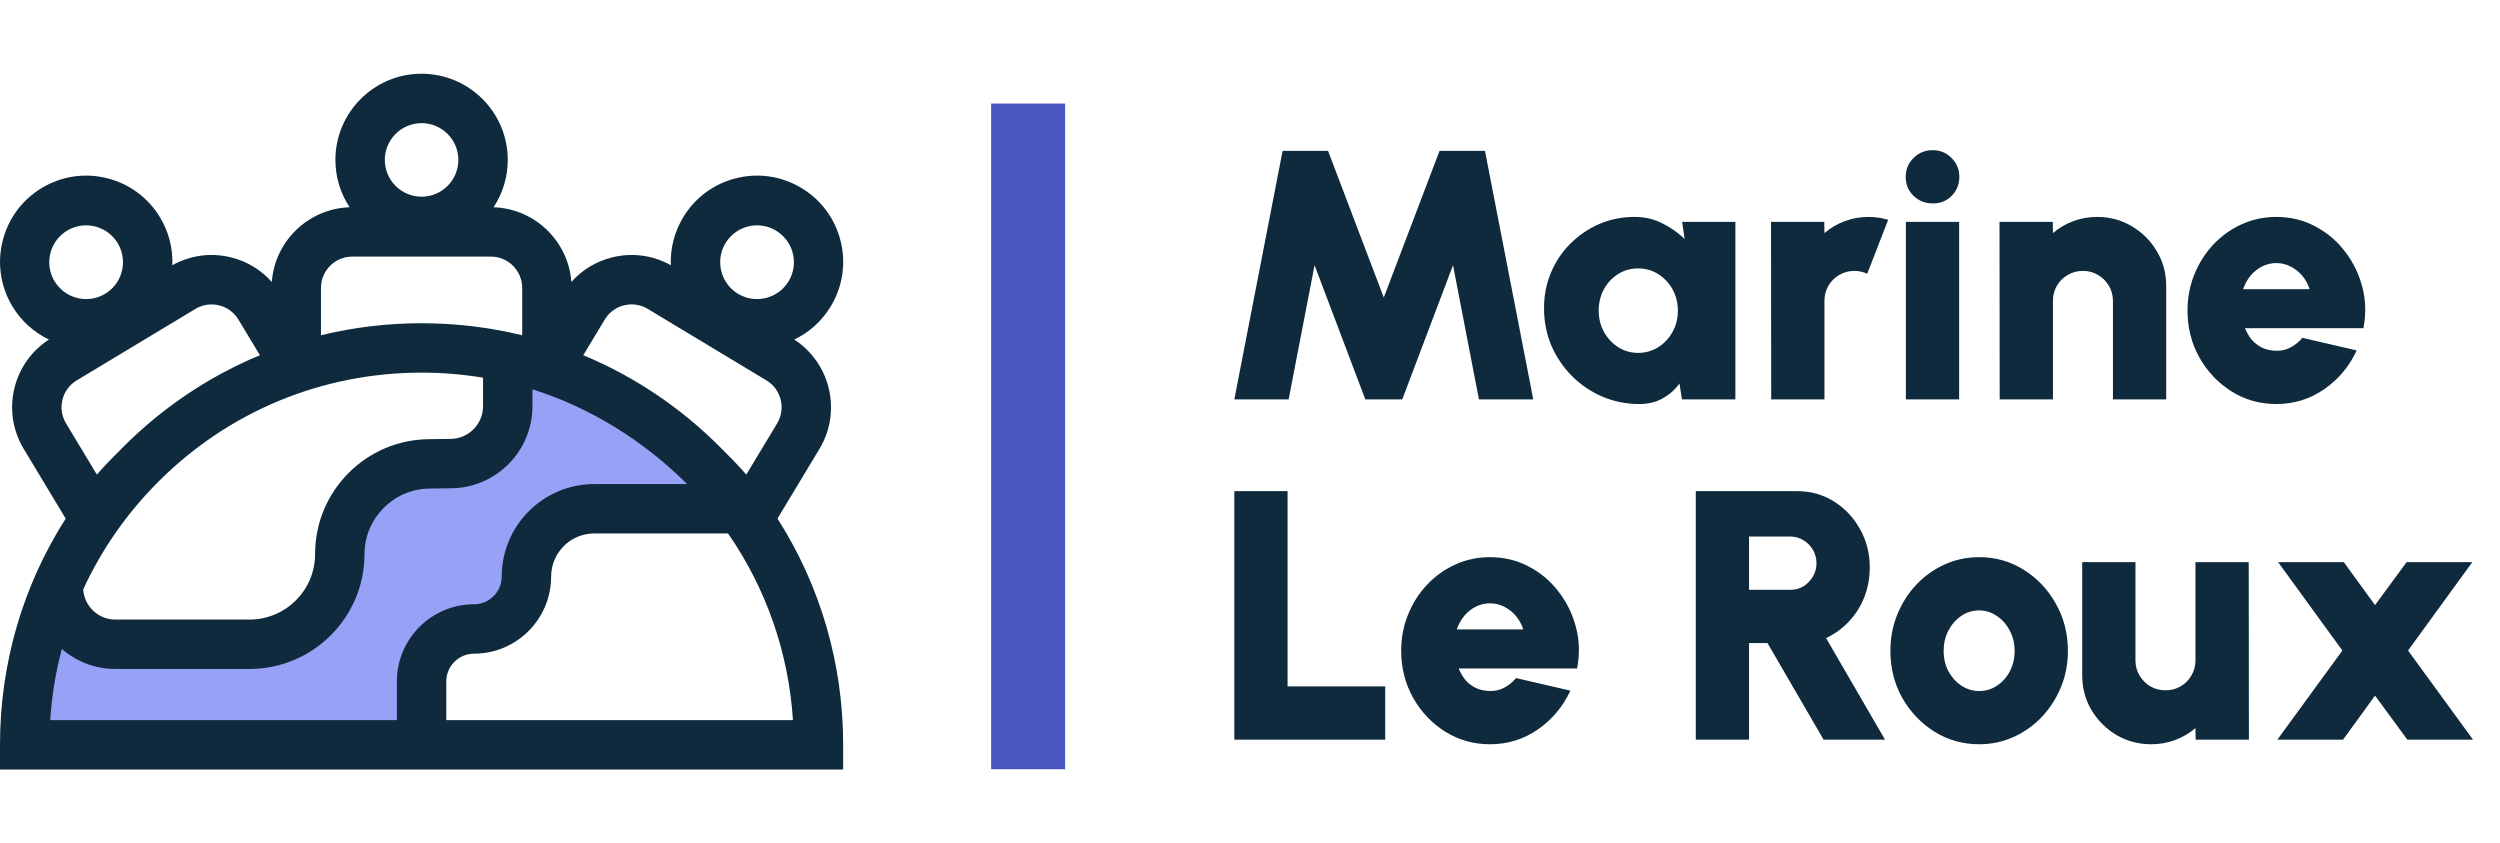
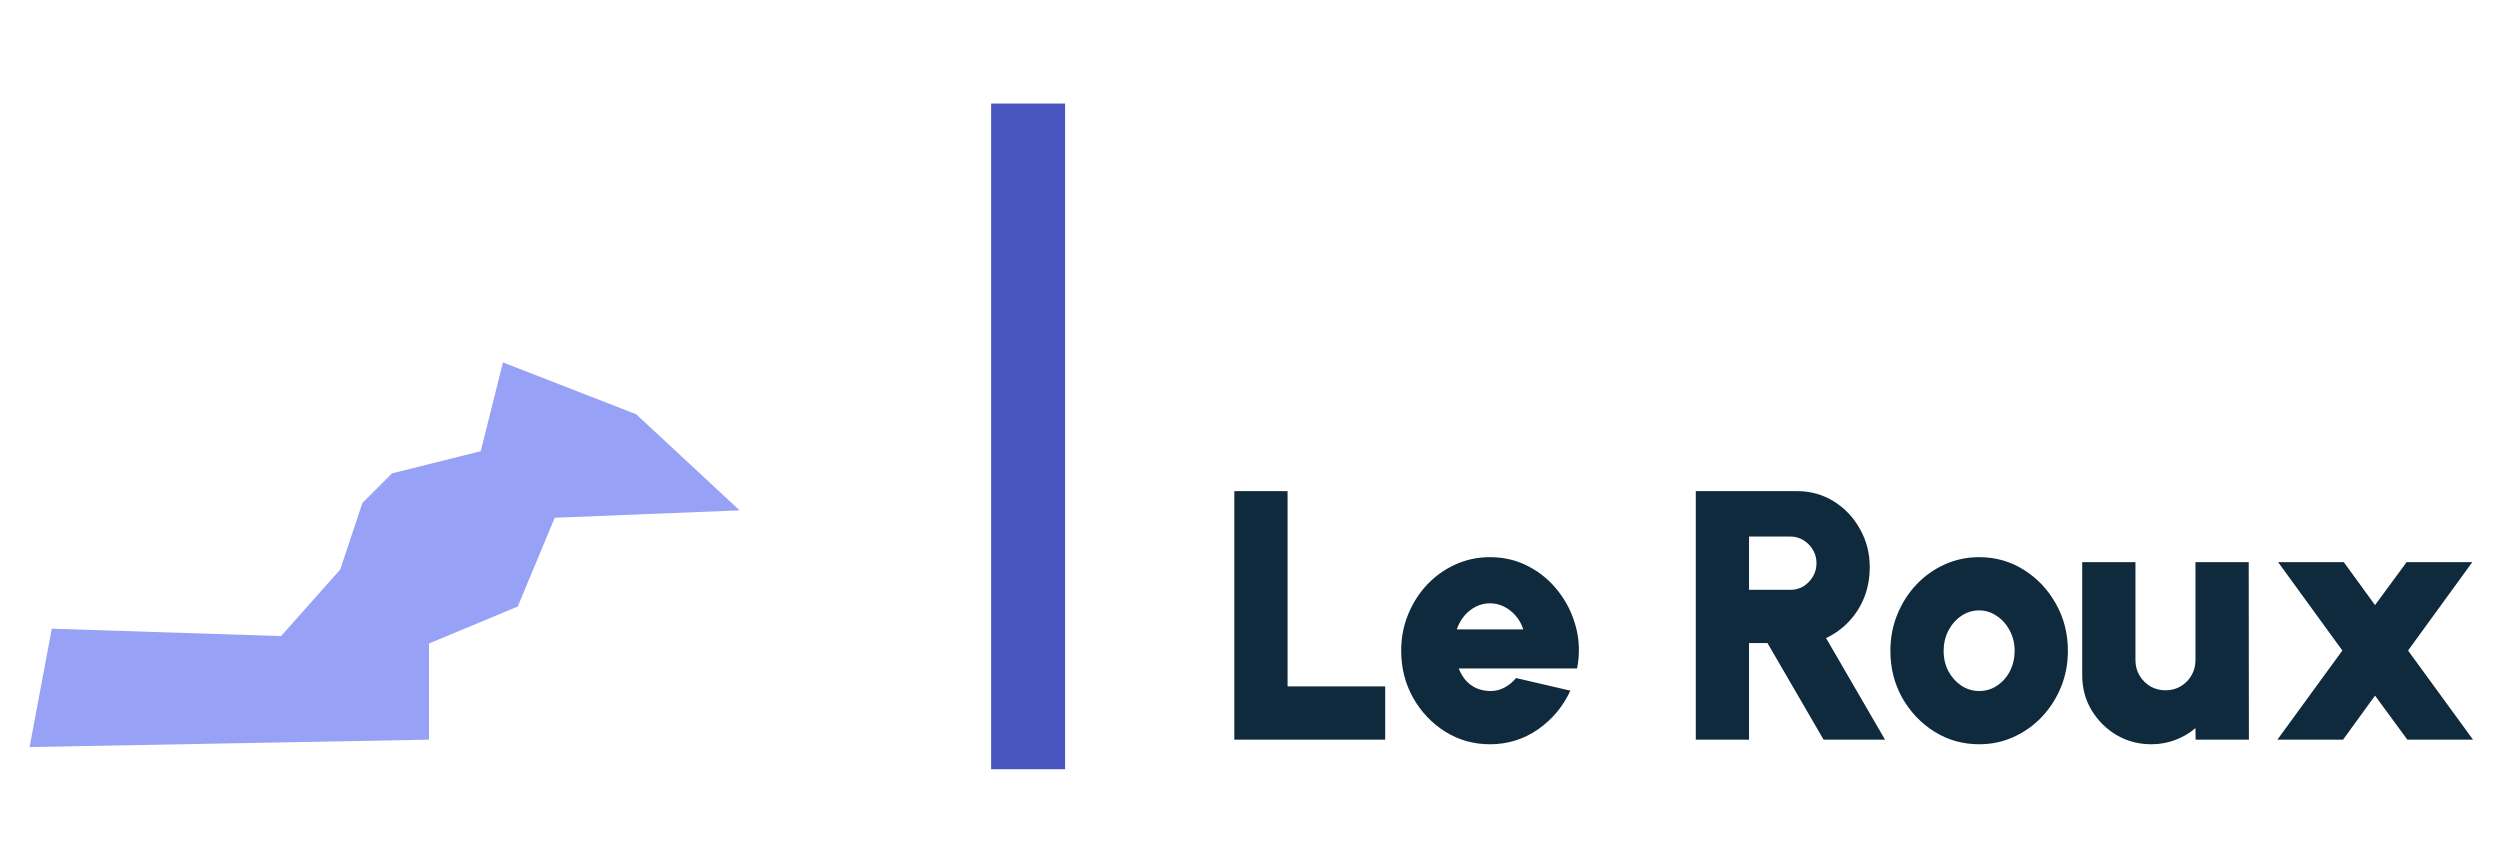
<svg xmlns="http://www.w3.org/2000/svg" width="169" height="57" viewBox="0 0 169 57" fill="none">
  <g clip-path="url(#clip0_3302_647)">
    <path d="M32.5 30.5L34 24.5L43 28L50 34.5L37.5 35L35 41L29 43.5V50L2 50.5L3.5 42.5L19 43L23 38.5L24.5 34L26.5 32L32.5 30.5Z" fill="#97A1F5" />
-     <path d="M55.396 30.344C56.916 27.819 56.146 24.545 53.692 22.953C54.711 22.467 55.567 21.694 56.163 20.705C56.965 19.372 57.201 17.806 56.826 16.295C56.451 14.785 55.51 13.511 54.177 12.708C52.844 11.906 51.278 11.67 49.768 12.045C48.258 12.42 46.984 13.361 46.181 14.694C45.585 15.683 45.302 16.801 45.349 17.929C44.136 17.252 42.734 17.063 41.38 17.399C40.299 17.667 39.348 18.245 38.624 19.06C38.421 16.298 36.155 14.102 33.364 14.011C33.971 13.092 34.325 11.992 34.325 10.81C34.325 7.598 31.712 4.984 28.499 4.984C25.287 4.984 22.673 7.598 22.673 10.81C22.673 11.992 23.028 13.092 23.635 14.011C20.844 14.102 18.577 16.298 18.374 19.06C17.65 18.245 16.699 17.667 15.619 17.399C14.264 17.063 12.862 17.252 11.649 17.929C11.696 16.801 11.414 15.683 10.818 14.694C10.015 13.361 8.741 12.42 7.23 12.045C5.72 11.67 4.154 11.906 2.821 12.708C0.069 14.366 -0.821 17.953 0.836 20.705C1.432 21.695 2.288 22.467 3.307 22.953C2.141 23.709 1.318 24.859 0.981 26.214C0.63 27.629 0.851 29.095 1.603 30.344L4.44 35.056C1.549 39.584 0 44.847 0 50.349V52.019H56.998V50.349C56.998 44.847 55.449 39.584 52.558 35.056L55.396 30.344ZM50.979 15.242C52.351 15.133 53.551 16.157 53.66 17.529C53.769 18.901 52.745 20.101 51.373 20.21C50.001 20.319 48.801 19.294 48.692 17.923C48.584 16.551 49.608 15.351 50.979 15.242ZM40.881 21.603C41.172 21.118 41.635 20.776 42.184 20.64C42.733 20.504 43.302 20.59 43.786 20.881L51.813 25.715C52.813 26.317 53.137 27.621 52.535 28.621L50.449 32.084C49.926 31.466 49.23 30.776 48.651 30.197C45.965 27.511 42.836 25.427 39.429 24.013L40.881 21.603ZM28.499 8.324C29.87 8.324 30.985 9.439 30.985 10.81C30.985 12.181 29.87 13.297 28.499 13.297C27.128 13.297 26.013 12.181 26.013 10.81C26.013 9.439 27.128 8.324 28.499 8.324ZM21.697 19.463C21.697 18.296 22.647 17.346 23.814 17.346H33.184C34.351 17.346 35.301 18.296 35.301 19.463V22.664C33.101 22.127 30.822 21.85 28.499 21.85C26.177 21.85 23.897 22.127 21.697 22.664V19.463ZM28.499 25.19C29.905 25.19 31.293 25.306 32.653 25.531V27.461C32.653 28.678 31.663 29.669 30.445 29.669L28.958 29.689C26.904 29.718 24.979 30.539 23.537 32.002C22.094 33.464 21.3 35.401 21.3 37.455C21.3 39.896 19.314 41.882 16.873 41.882H7.791C6.638 41.882 5.694 40.977 5.626 39.839C6.857 37.165 8.565 34.703 10.709 32.559C15.461 27.807 21.779 25.19 28.499 25.19ZM3.338 17.529C3.447 16.157 4.647 15.133 6.019 15.242C7.391 15.351 8.415 16.551 8.306 17.923C8.197 19.295 6.997 20.319 5.625 20.21C4.253 20.101 3.23 18.901 3.338 17.529ZM4.223 27.018C4.359 26.47 4.701 26.007 5.185 25.715L13.212 20.881C13.553 20.676 13.929 20.578 14.3 20.578C15.019 20.578 15.721 20.944 16.117 21.603L17.569 24.013C14.162 25.427 11.034 27.511 8.347 30.197C7.768 30.776 7.072 31.466 6.549 32.084L4.464 28.621C4.172 28.136 4.086 27.567 4.223 27.018ZM26.829 46.063V48.679H3.394C3.501 47.039 3.766 45.429 4.179 43.867C5.148 44.709 6.41 45.221 7.791 45.221H16.873C21.156 45.221 24.64 41.737 24.64 37.455C24.64 35.048 26.598 33.062 29.005 33.028L30.459 33.008C33.512 33.001 35.993 30.515 35.993 27.46V26.32C39.838 27.515 43.522 29.795 46.45 32.723H40.169C36.722 32.723 33.917 35.527 33.917 38.975C33.917 40.008 33.076 40.849 32.043 40.849C29.168 40.849 26.829 43.188 26.829 46.063ZM53.604 48.679H30.169V46.063C30.169 45.029 31.01 44.189 32.043 44.189C34.918 44.189 37.257 41.85 37.257 38.975C37.257 37.369 38.563 36.063 40.169 36.063H49.217C51.793 39.78 53.307 44.112 53.604 48.679Z" fill="#0E2A3C" />
  </g>
  <path d="M83.44 50V33.2H87.04V46.4H93.64V50H83.44ZM100.72 50.312C99.616 50.312 98.608 50.028 97.696 49.46C96.792 48.892 96.068 48.128 95.524 47.168C94.988 46.208 94.72 45.148 94.72 43.988C94.72 43.116 94.876 42.3 95.188 41.54C95.5 40.772 95.928 40.1 96.472 39.524C97.024 38.94 97.664 38.484 98.392 38.156C99.12 37.828 99.896 37.664 100.72 37.664C101.68 37.664 102.556 37.876 103.348 38.3C104.148 38.716 104.82 39.284 105.364 40.004C105.916 40.716 106.308 41.52 106.54 42.416C106.772 43.312 106.796 44.236 106.612 45.188H98.608C98.72 45.468 98.868 45.724 99.052 45.956C99.244 46.18 99.476 46.36 99.748 46.496C100.028 46.632 100.352 46.704 100.72 46.712C101.072 46.72 101.396 46.644 101.692 46.484C101.996 46.324 102.26 46.108 102.484 45.836L106.156 46.688C105.668 47.752 104.94 48.624 103.972 49.304C103.004 49.976 101.92 50.312 100.72 50.312ZM98.476 42.548H102.976C102.864 42.204 102.696 41.9 102.472 41.636C102.248 41.372 101.984 41.164 101.68 41.012C101.384 40.86 101.064 40.784 100.72 40.784C100.384 40.784 100.064 40.86 99.76 41.012C99.464 41.164 99.204 41.372 98.98 41.636C98.764 41.9 98.596 42.204 98.476 42.548ZM114.635 50V33.2H121.475C122.395 33.2 123.227 33.432 123.971 33.896C124.715 34.36 125.303 34.984 125.735 35.768C126.175 36.544 126.395 37.4 126.395 38.336C126.395 39.056 126.275 39.728 126.035 40.352C125.795 40.968 125.451 41.516 125.003 41.996C124.563 42.468 124.043 42.848 123.443 43.136L127.427 50H123.275L119.483 43.472H118.235V50H114.635ZM118.235 39.872H121.043C121.363 39.872 121.655 39.792 121.919 39.632C122.183 39.464 122.395 39.244 122.555 38.972C122.715 38.7 122.795 38.4 122.795 38.072C122.795 37.744 122.715 37.444 122.555 37.172C122.395 36.9 122.183 36.684 121.919 36.524C121.655 36.356 121.363 36.272 121.043 36.272H118.235V39.872ZM133.79 50.312C132.686 50.312 131.678 50.028 130.766 49.46C129.862 48.892 129.138 48.132 128.594 47.18C128.058 46.22 127.79 45.16 127.79 44C127.79 43.12 127.946 42.3 128.258 41.54C128.57 40.772 128.998 40.1 129.542 39.524C130.094 38.94 130.734 38.484 131.462 38.156C132.19 37.828 132.966 37.664 133.79 37.664C134.894 37.664 135.898 37.948 136.802 38.516C137.714 39.084 138.438 39.848 138.974 40.808C139.518 41.768 139.79 42.832 139.79 44C139.79 44.872 139.634 45.688 139.322 46.448C139.01 47.208 138.578 47.88 138.026 48.464C137.482 49.04 136.846 49.492 136.118 49.82C135.398 50.148 134.622 50.312 133.79 50.312ZM133.79 46.712C134.246 46.712 134.654 46.588 135.014 46.34C135.382 46.092 135.67 45.764 135.878 45.356C136.086 44.94 136.19 44.488 136.19 44C136.19 43.496 136.078 43.036 135.854 42.62C135.638 42.204 135.346 41.876 134.978 41.636C134.618 41.388 134.222 41.264 133.79 41.264C133.342 41.264 132.934 41.392 132.566 41.648C132.206 41.896 131.918 42.228 131.702 42.644C131.494 43.06 131.39 43.512 131.39 44C131.39 44.512 131.498 44.972 131.714 45.38C131.938 45.788 132.23 46.112 132.59 46.352C132.958 46.592 133.358 46.712 133.79 46.712ZM140.757 45.644V38H144.357V44.636C144.357 45.012 144.449 45.356 144.633 45.668C144.817 45.972 145.061 46.216 145.365 46.4C145.677 46.576 146.017 46.664 146.385 46.664C146.761 46.664 147.101 46.576 147.405 46.4C147.717 46.216 147.961 45.972 148.137 45.668C148.321 45.356 148.413 45.012 148.413 44.636V38H152.013L152.025 50H148.425L148.413 49.22C148.013 49.564 147.557 49.832 147.045 50.024C146.533 50.216 145.993 50.312 145.425 50.312C144.569 50.312 143.785 50.104 143.073 49.688C142.369 49.264 141.805 48.7 141.381 47.996C140.965 47.292 140.757 46.508 140.757 45.644ZM153.952 50L158.344 43.976L154 38H158.44L160.552 40.904L162.688 38H167.128L162.784 43.976L167.176 50H162.736L160.552 47.024L158.392 50H153.952Z" fill="#0E2A3C" />
-   <path d="M83.44 27L86.704 10.2H89.776L93.544 20.112L97.312 10.2H100.384L103.648 27H99.976L98.224 17.928L94.792 27H92.296L88.864 17.928L87.112 27H83.44ZM113.712 15H117.312V27H113.7L113.532 25.92C113.236 26.336 112.86 26.672 112.404 26.928C111.956 27.184 111.432 27.312 110.832 27.312C109.936 27.312 109.096 27.144 108.312 26.808C107.536 26.472 106.852 26.008 106.26 25.416C105.668 24.816 105.204 24.128 104.868 23.352C104.54 22.568 104.376 21.728 104.376 20.832C104.376 19.976 104.532 19.176 104.844 18.432C105.156 17.688 105.592 17.036 106.152 16.476C106.72 15.908 107.372 15.464 108.108 15.144C108.852 14.824 109.648 14.664 110.496 14.664C111.184 14.664 111.808 14.808 112.368 15.096C112.936 15.376 113.44 15.728 113.88 16.152L113.712 15ZM110.736 23.856C111.232 23.856 111.684 23.728 112.092 23.472C112.5 23.216 112.824 22.872 113.064 22.44C113.304 22.008 113.424 21.528 113.424 21C113.424 20.472 113.304 19.992 113.064 19.56C112.824 19.128 112.5 18.784 112.092 18.528C111.684 18.272 111.232 18.144 110.736 18.144C110.24 18.144 109.788 18.272 109.38 18.528C108.98 18.784 108.66 19.128 108.42 19.56C108.188 19.992 108.072 20.472 108.072 21C108.072 21.528 108.192 22.008 108.432 22.44C108.672 22.872 108.992 23.216 109.392 23.472C109.8 23.728 110.248 23.856 110.736 23.856ZM119.733 27L119.721 15H123.321L123.333 15.756C123.733 15.412 124.189 15.144 124.701 14.952C125.213 14.76 125.753 14.664 126.321 14.664C126.753 14.664 127.193 14.728 127.641 14.856L126.225 18.504C125.945 18.376 125.657 18.312 125.361 18.312C124.985 18.312 124.641 18.404 124.329 18.588C124.025 18.764 123.781 19.008 123.597 19.32C123.421 19.624 123.333 19.964 123.333 20.34V27H119.733ZM128.838 15H132.438V27H128.838V15ZM130.662 13.752C130.142 13.752 129.706 13.58 129.354 13.236C129.002 12.892 128.826 12.464 128.826 11.952C128.826 11.448 129.002 11.024 129.354 10.68C129.706 10.328 130.138 10.152 130.65 10.152C131.154 10.152 131.578 10.328 131.922 10.68C132.274 11.024 132.45 11.448 132.45 11.952C132.45 12.464 132.278 12.892 131.934 13.236C131.598 13.58 131.174 13.752 130.662 13.752ZM146.435 19.332V27H142.835V20.34C142.835 19.964 142.743 19.624 142.559 19.32C142.375 19.008 142.131 18.764 141.827 18.588C141.523 18.404 141.183 18.312 140.807 18.312C140.431 18.312 140.087 18.404 139.775 18.588C139.471 18.764 139.227 19.008 139.043 19.32C138.867 19.624 138.779 19.964 138.779 20.34V27H135.179L135.167 15H138.767L138.779 15.756C139.179 15.412 139.635 15.144 140.147 14.952C140.659 14.76 141.199 14.664 141.767 14.664C142.631 14.664 143.415 14.876 144.119 15.3C144.823 15.716 145.383 16.276 145.799 16.98C146.223 17.684 146.435 18.468 146.435 19.332ZM153.876 27.312C152.772 27.312 151.764 27.028 150.852 26.46C149.948 25.892 149.224 25.128 148.68 24.168C148.144 23.208 147.876 22.148 147.876 20.988C147.876 20.116 148.032 19.3 148.344 18.54C148.656 17.772 149.084 17.1 149.628 16.524C150.18 15.94 150.82 15.484 151.548 15.156C152.276 14.828 153.052 14.664 153.876 14.664C154.836 14.664 155.712 14.876 156.504 15.3C157.304 15.716 157.976 16.284 158.52 17.004C159.072 17.716 159.464 18.52 159.696 19.416C159.928 20.312 159.952 21.236 159.768 22.188H151.764C151.876 22.468 152.024 22.724 152.208 22.956C152.4 23.18 152.632 23.36 152.904 23.496C153.184 23.632 153.508 23.704 153.876 23.712C154.228 23.72 154.552 23.644 154.848 23.484C155.152 23.324 155.416 23.108 155.64 22.836L159.312 23.688C158.824 24.752 158.096 25.624 157.128 26.304C156.16 26.976 155.076 27.312 153.876 27.312ZM151.632 19.548H156.132C156.02 19.204 155.852 18.9 155.628 18.636C155.404 18.372 155.14 18.164 154.836 18.012C154.54 17.86 154.22 17.784 153.876 17.784C153.54 17.784 153.22 17.86 152.916 18.012C152.62 18.164 152.36 18.372 152.136 18.636C151.92 18.9 151.752 19.204 151.632 19.548Z" fill="#0E2A3C" />
  <rect x="67" y="7" width="5" height="45" fill="#4956C1" />
  <defs>
    <clipPath id="clip0_3302_647">
      <rect width="57" height="57" fill="white" />
    </clipPath>
  </defs>
</svg>